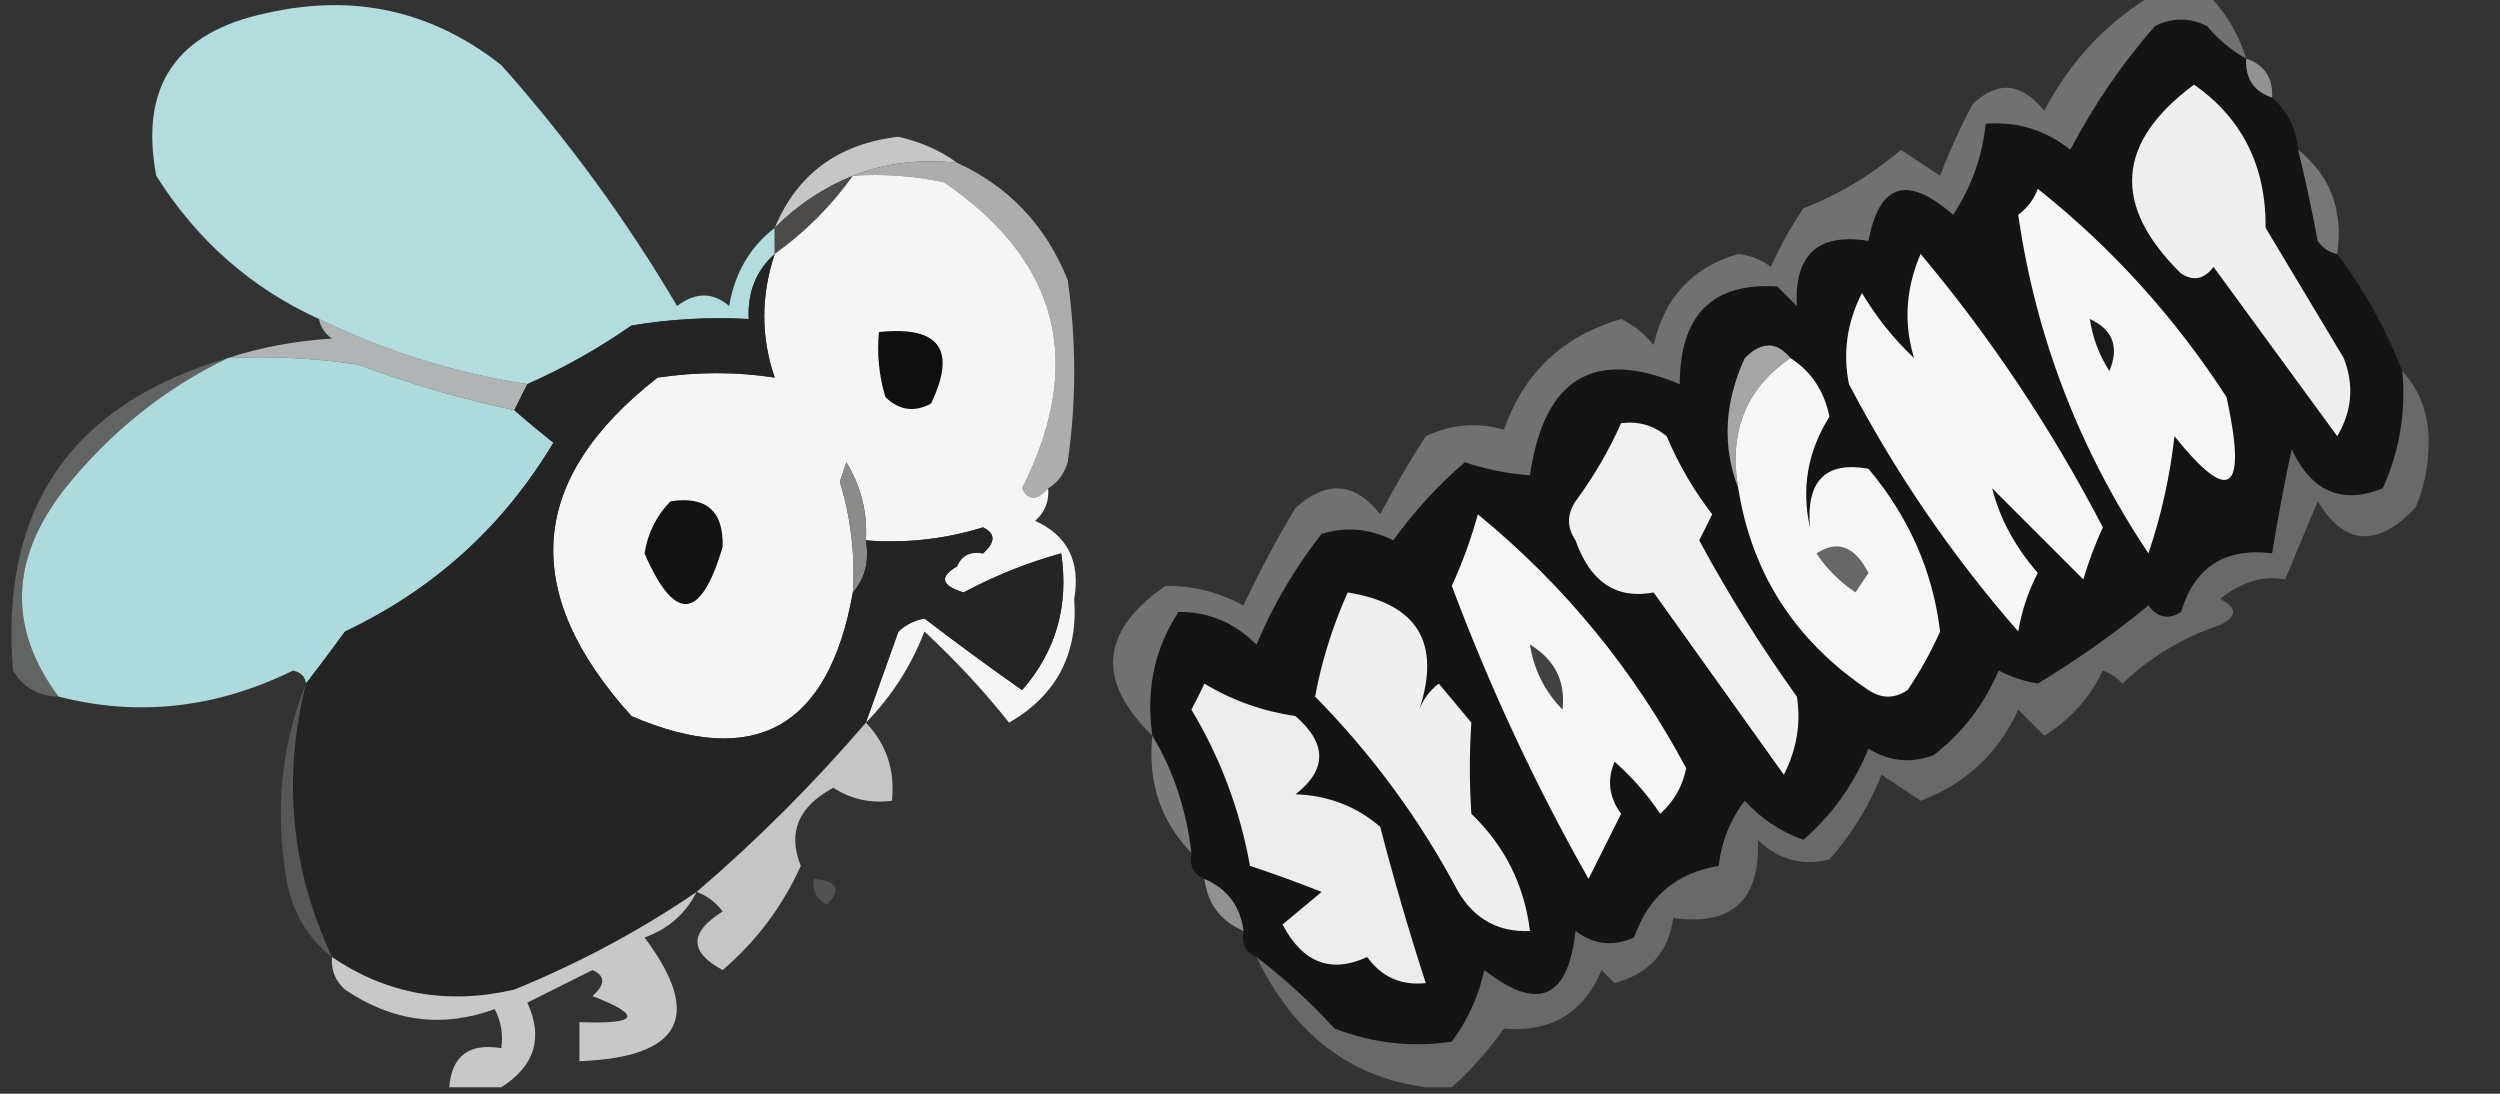
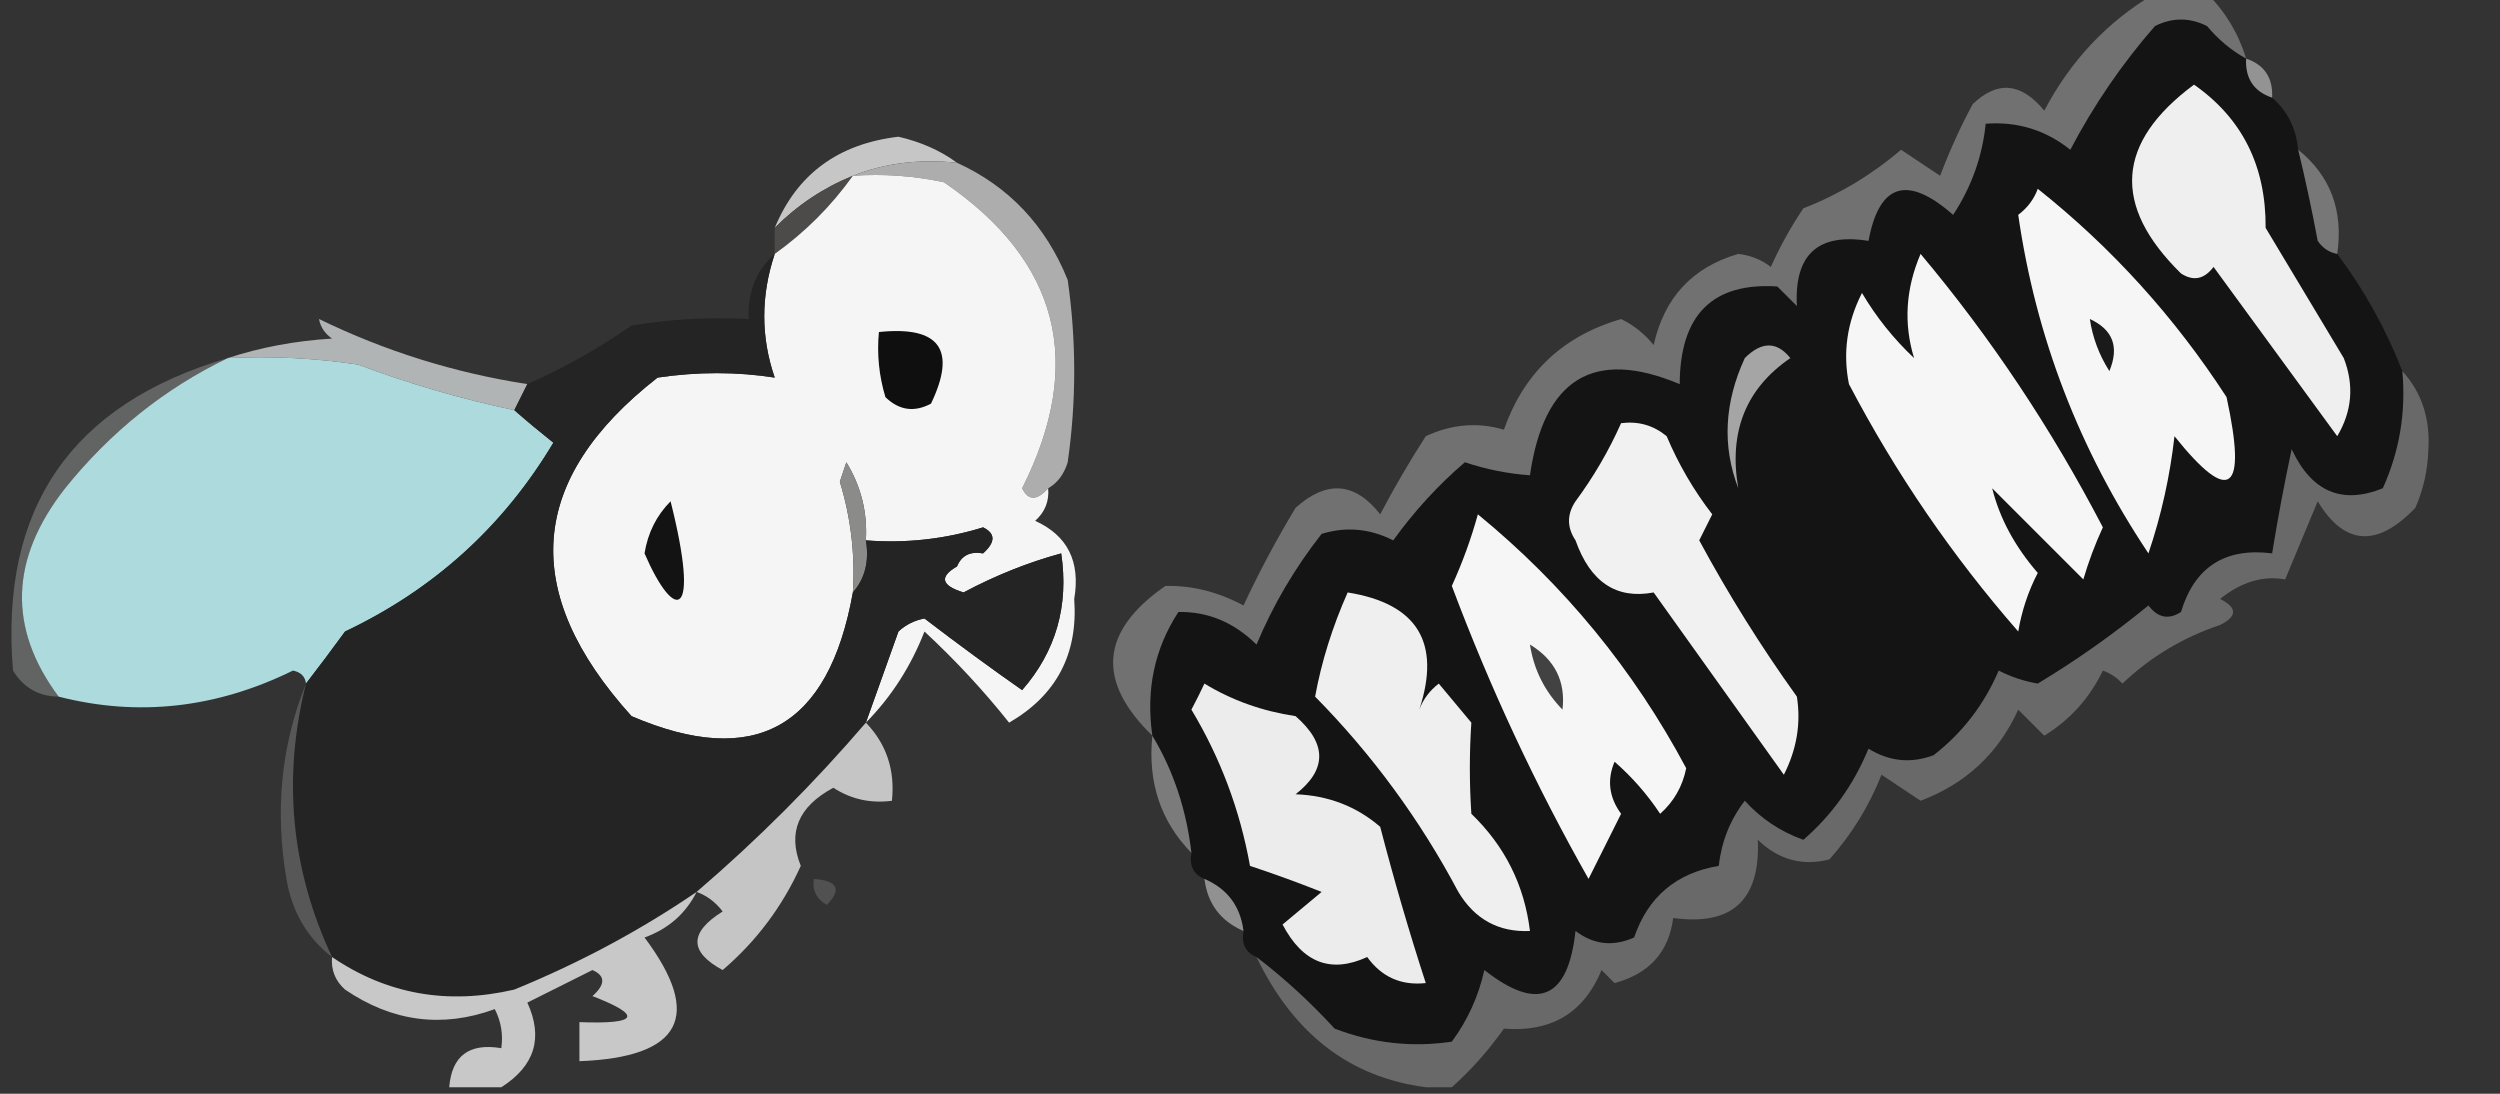
<svg xmlns="http://www.w3.org/2000/svg" version="1.1" width="192px" height="84px" style="shape-rendering:geometricPrecision; text-rendering:geometricPrecision; image-rendering:optimizeQuality; fill-rule:evenodd; clip-rule:evenodd">
  <rect width="100%" height="100%" fill="#333333" stroke="none" />
  <g>
-     <path style="opacity:1" fill="#b2dcde" d="M 59.5,17.5 C 59.5,18.167 59.5,18.833 59.5,19.5C 58.069,20.78 57.402,22.447 57.5,24.5C 54.482,24.335 51.482,24.502 48.5,25C 45.941,26.777 43.274,28.277 40.5,29.5C 34.908,28.636 29.575,26.969 24.5,24.5C 19.285,22.124 15.118,18.457 12,13.5C 10.698,6.619 13.532,2.452 20.5,1C 27.184,-0.519 33.184,0.814 38.5,5C 43.621,10.754 48.121,16.921 52,23.5C 53.416,22.427 54.75,22.427 56,23.5C 56.424,20.975 57.59,18.975 59.5,17.5 Z" />
-   </g>
+     </g>
  <g>
    <path style="opacity:1" fill="#141414" d="M 172.5,4.5 C 172.427,6.027 173.094,7.027 174.5,7.5C 175.674,8.514 176.34,9.847 176.5,11.5C 177.06,13.801 177.56,16.134 178,18.5C 178.383,19.056 178.883,19.389 179.5,19.5C 181.56,22.24 183.226,25.24 184.5,28.5C 184.789,31.649 184.289,34.649 183,37.5C 179.858,38.77 177.525,37.77 176,34.5C 175.433,37.168 174.933,39.834 174.5,42.5C 170.881,42.044 168.548,43.544 167.5,47C 166.551,47.617 165.718,47.451 165,46.5C 162.301,48.712 159.468,50.712 156.5,52.5C 155.446,52.32 154.446,51.987 153.5,51.5C 152.385,54.112 150.718,56.279 148.5,58C 146.765,58.651 145.098,58.485 143.5,57.5C 142.369,60.255 140.702,62.589 138.5,64.5C 136.742,63.872 135.242,62.872 134,61.5C 132.883,62.949 132.216,64.616 132,66.5C 128.735,67.047 126.568,68.881 125.5,72C 123.888,72.72 122.388,72.554 121,71.5C 120.433,76.723 118.099,77.723 114,74.5C 113.55,76.519 112.717,78.352 111.5,80C 108.442,80.458 105.442,80.124 102.5,79C 100.63,76.96 98.63,75.127 96.5,73.5C 95.662,73.158 95.328,72.492 95.5,71.5C 95.262,69.596 94.262,68.262 92.5,67.5C 91.662,67.158 91.328,66.492 91.5,65.5C 91.117,62.189 90.117,59.189 88.5,56.5C 87.993,52.993 88.66,49.826 90.5,47C 92.76,46.956 94.76,47.789 96.5,49.5C 97.773,46.458 99.439,43.624 101.5,41C 103.377,40.424 105.211,40.591 107,41.5C 108.612,39.261 110.445,37.261 112.5,35.5C 114.135,36.046 115.801,36.38 117.5,36.5C 118.571,29.061 122.405,26.727 129,29.5C 129.021,24.177 131.521,21.677 136.5,22C 137,22.5 137.5,23 138,23.5C 137.791,19.541 139.625,17.874 143.5,18.5C 144.323,14.081 146.49,13.414 150,16.5C 151.411,14.35 152.245,12.016 152.5,9.5C 154.936,9.317 157.103,9.984 159,11.5C 160.796,8.073 162.963,4.906 165.5,2C 166.833,1.333 168.167,1.333 169.5,2C 170.373,3.045 171.373,3.878 172.5,4.5 Z" />
  </g>
  <g>
    <path style="opacity:0.514" fill="#ededed" d="M 172.5,4.5 C 173.906,4.973 174.573,5.973 174.5,7.5C 173.094,7.027 172.427,6.027 172.5,4.5 Z" />
  </g>
  <g>
    <path style="opacity:1" fill="#efefef" d="M 168.5,6.5 C 172.201,9.085 174.034,12.752 174,17.5C 176,20.833 178,24.167 180,27.5C 180.808,29.579 180.641,31.579 179.5,33.5C 176.333,29.167 173.167,24.833 170,20.5C 169.282,21.451 168.449,21.617 167.5,21C 162.18,15.779 162.513,10.946 168.5,6.5 Z" />
  </g>
  <g>
    <path style="opacity:0.82" fill="#e6e6e6" d="M 73.5,12.5 C 70.615,12.194 67.948,12.527 65.5,13.5C 63.246,14.415 61.246,15.748 59.5,17.5C 61.204,13.379 64.371,11.045 69,10.5C 70.728,10.899 72.228,11.566 73.5,12.5 Z" />
  </g>
  <g>
    <path style="opacity:0.36" fill="#f0f0f0" d="M 176.5,11.5 C 178.982,13.503 179.982,16.169 179.5,19.5C 178.883,19.389 178.383,19.056 178,18.5C 177.56,16.134 177.06,13.801 176.5,11.5 Z" />
  </g>
  <g>
    <path style="opacity:1" fill="#adadad" d="M 65.5,13.5 C 67.948,12.527 70.615,12.194 73.5,12.5C 77.485,14.321 80.319,17.321 82,21.5C 82.667,26.167 82.667,30.833 82,35.5C 81.722,36.416 81.222,37.083 80.5,37.5C 79.636,38.463 78.97,38.463 78.5,37.5C 83.346,27.877 81.346,20.043 72.5,14C 70.19,13.503 67.857,13.337 65.5,13.5 Z" />
  </g>
  <g>
    <path style="opacity:1" fill="#f6f6f6" d="M 156.5,14.5 C 162.178,19.014 167.011,24.348 171,30.5C 172.592,37.823 171.259,38.823 167,33.5C 166.654,36.575 165.988,39.575 165,42.5C 159.68,34.533 156.347,25.866 155,16.5C 155.717,15.956 156.217,15.289 156.5,14.5 Z" />
  </g>
  <g>
    <path style="opacity:1" fill="#4c4b4a" d="M 65.5,13.5 C 63.833,15.833 61.833,17.833 59.5,19.5C 59.5,18.833 59.5,18.167 59.5,17.5C 61.246,15.748 63.246,14.415 65.5,13.5 Z" />
  </g>
  <g>
    <path style="opacity:1" fill="#f6f6f6" d="M 147.5,19.5 C 152.887,25.918 157.554,32.918 161.5,40.5C 160.902,41.795 160.402,43.128 160,44.5C 157.667,42.167 155.333,39.833 153,37.5C 153.573,39.804 154.74,41.971 156.5,44C 155.773,45.399 155.273,46.899 155,48.5C 149.925,42.687 145.592,36.354 142,29.5C 141.516,27.087 141.85,24.754 143,22.5C 144.093,24.349 145.426,26.016 147,27.5C 146.19,24.843 146.356,22.177 147.5,19.5 Z" />
  </g>
  <g>
    <path style="opacity:1" fill="#1a1a1a" d="M 160.5,24.5 C 162.273,25.314 162.773,26.648 162,28.5C 161.209,27.255 160.709,25.922 160.5,24.5 Z" />
  </g>
  <g>
    <path style="opacity:1" fill="#a5a5a5" d="M 137.5,27.5 C 134.083,29.836 132.749,33.169 133.5,37.5C 132.258,34.26 132.424,30.926 134,27.5C 135.292,26.209 136.458,26.209 137.5,27.5 Z" />
  </g>
  <g>
    <path style="opacity:1" fill="#f5f5f5" d="M 65.5,13.5 C 67.857,13.337 70.19,13.503 72.5,14C 81.346,20.043 83.346,27.877 78.5,37.5C 78.97,38.463 79.636,38.463 80.5,37.5C 80.586,38.496 80.252,39.329 79.5,40C 81.99,41.128 82.99,43.128 82.5,46C 82.804,50.227 81.137,53.393 77.5,55.5C 75.545,53.042 73.379,50.709 71,48.5C 69.951,51.187 68.451,53.52 66.5,55.5C 67.32,53.188 68.153,50.854 69,48.5C 69.561,47.978 70.228,47.645 71,47.5C 73.635,49.515 76.135,51.348 78.5,53C 81.1,50.016 82.1,46.516 81.5,42.5C 78.937,43.2 76.437,44.2 74,45.5C 72.282,44.969 72.115,44.302 73.5,43.5C 73.842,42.662 74.508,42.328 75.5,42.5C 76.463,41.636 76.463,40.97 75.5,40.5C 72.579,41.407 69.579,41.74 66.5,41.5C 66.628,39.345 66.128,37.345 65,35.5C 64.833,36 64.667,36.5 64.5,37C 65.348,39.77 65.681,42.603 65.5,45.5C 63.643,55.901 57.977,59.068 48.5,55C 39.865,45.45 40.532,36.783 50.5,29C 53.572,28.544 56.572,28.544 59.5,29C 58.427,25.888 58.427,22.721 59.5,19.5C 61.833,17.833 63.833,15.833 65.5,13.5 Z" />
  </g>
  <g>
    <path style="opacity:1" fill="#0f0f0f" d="M 67.5,25.5 C 72.159,25.015 73.492,26.848 71.5,31C 70.216,31.684 69.049,31.517 68,30.5C 67.507,28.866 67.34,27.199 67.5,25.5 Z" />
  </g>
  <g>
-     <path style="opacity:1" fill="#f6f6f6" d="M 137.5,27.5 C 139.101,28.519 140.101,30.019 140.5,32C 138.836,34.651 138.336,37.484 139,40.5C 138.71,36.911 140.21,35.411 143.5,36C 146.608,39.706 148.442,43.873 149,48.5C 148.293,50.081 147.46,51.581 146.5,53C 145.5,53.667 144.5,53.667 143.5,53C 137.872,49.226 134.539,44.059 133.5,37.5C 132.749,33.169 134.083,29.836 137.5,27.5 Z" />
-   </g>
+     </g>
  <g>
    <path style="opacity:0.651" fill="#f4f9f9" d="M 24.5,24.5 C 29.575,26.969 34.908,28.636 40.5,29.5C 40.167,30.167 39.833,30.833 39.5,31.5C 35.43,30.644 31.43,29.477 27.5,28C 24.183,27.502 20.85,27.335 17.5,27.5C 19.969,26.683 22.635,26.183 25.5,26C 24.944,25.617 24.611,25.117 24.5,24.5 Z" />
  </g>
  <g>
    <path style="opacity:1" fill="#f1f1f1" d="M 124.5,32.5 C 125.822,32.33 126.989,32.663 128,33.5C 128.914,35.664 130.081,37.664 131.5,39.5C 131.167,40.167 130.833,40.833 130.5,41.5C 132.75,45.668 135.25,49.668 138,53.5C 138.325,55.553 137.991,57.553 137,59.5C 133.667,54.833 130.333,50.167 127,45.5C 124.135,46.041 122.135,44.707 121,41.5C 120.333,40.5 120.333,39.5 121,38.5C 122.394,36.612 123.56,34.612 124.5,32.5 Z" />
  </g>
  <g>
    <path style="opacity:1" fill="#addadc" d="M 17.5,27.5 C 20.85,27.335 24.183,27.502 27.5,28C 31.43,29.477 35.43,30.644 39.5,31.5C 40.429,32.315 41.429,33.148 42.5,34C 38.655,40.431 33.322,45.264 26.5,48.5C 25.479,49.901 24.479,51.235 23.5,52.5C 23.44,51.957 23.107,51.624 22.5,51.5C 16.601,54.397 10.601,55.064 4.5,53.5C 0.589,48.244 0.756,42.911 5,37.5C 8.489,33.162 12.656,29.829 17.5,27.5 Z" />
  </g>
  <g>
    <path style="opacity:0.249" fill="#f3f9f9" d="M 17.5,27.5 C 12.656,29.829 8.489,33.162 5,37.5C 0.756,42.911 0.589,48.244 4.5,53.5C 2.983,53.489 1.816,52.823 1,51.5C -0.031,39.028 5.469,31.028 17.5,27.5 Z" />
  </g>
  <g>
-     <path style="opacity:1" fill="#131313" d="M 51.5,38.5 C 54.243,38.077 55.577,39.244 55.5,42C 53.82,47.686 51.82,47.852 49.5,42.5C 49.752,40.927 50.418,39.594 51.5,38.5 Z" />
+     <path style="opacity:1" fill="#131313" d="M 51.5,38.5 C 53.82,47.686 51.82,47.852 49.5,42.5C 49.752,40.927 50.418,39.594 51.5,38.5 Z" />
  </g>
  <g>
    <path style="opacity:1" fill="#8b8b8a" d="M 66.5,41.5 C 66.768,43.099 66.434,44.432 65.5,45.5C 65.681,42.603 65.348,39.77 64.5,37C 64.667,36.5 64.833,36 65,35.5C 66.128,37.345 66.628,39.345 66.5,41.5 Z" />
  </g>
  <g>
    <path style="opacity:1" fill="#f6f6f6" d="M 113.5,39.5 C 120.134,44.936 125.467,51.436 129.5,59C 129.22,60.395 128.553,61.562 127.5,62.5C 126.52,61.019 125.353,59.685 124,58.5C 123.405,59.899 123.572,61.232 124.5,62.5C 123.667,64.167 122.833,65.833 122,67.5C 117.935,60.325 114.435,52.825 111.5,45C 112.32,43.2 112.986,41.366 113.5,39.5 Z" />
  </g>
  <g>
-     <path style="opacity:1" fill="#676767" d="M 139.5,42.5 C 141.112,41.445 142.445,41.945 143.5,44C 143.167,44.5 142.833,45 142.5,45.5C 141.265,44.66 140.265,43.66 139.5,42.5 Z" />
-   </g>
+     </g>
  <g>
    <path style="opacity:0.342" fill="#e7e7e7" d="M 165.5,-0.5 C 166.833,-0.5 168.167,-0.5 169.5,-0.5C 170.925,0.922 171.925,2.589 172.5,4.5C 171.373,3.878 170.373,3.045 169.5,2C 168.167,1.333 166.833,1.333 165.5,2C 162.963,4.906 160.796,8.073 159,11.5C 157.103,9.984 154.936,9.317 152.5,9.5C 152.245,12.016 151.411,14.35 150,16.5C 146.49,13.414 144.323,14.081 143.5,18.5C 139.625,17.874 137.791,19.541 138,23.5C 137.5,23 137,22.5 136.5,22C 131.521,21.677 129.021,24.177 129,29.5C 122.405,26.727 118.571,29.061 117.5,36.5C 115.801,36.38 114.135,36.046 112.5,35.5C 110.445,37.261 108.612,39.261 107,41.5C 105.211,40.591 103.377,40.424 101.5,41C 99.439,43.624 97.773,46.458 96.5,49.5C 94.76,47.789 92.76,46.956 90.5,47C 88.66,49.826 87.993,52.993 88.5,56.5C 84.174,52.3 84.507,48.467 89.5,45C 91.544,44.952 93.544,45.452 95.5,46.5C 96.702,43.93 98.035,41.43 99.5,39C 101.895,36.855 104.062,37.022 106,39.5C 107.073,37.453 108.239,35.453 109.5,33.5C 111.491,32.573 113.491,32.406 115.5,33C 117.035,28.632 120.035,25.799 124.5,24.5C 125.478,24.977 126.311,25.643 127,26.5C 127.811,22.857 129.978,20.523 133.5,19.5C 134.442,19.608 135.275,19.942 136,20.5C 136.707,18.919 137.54,17.419 138.5,16C 141.242,14.93 143.742,13.43 146,11.5C 147,12.167 148,12.833 149,13.5C 149.73,11.578 150.563,9.745 151.5,8C 153.403,6.172 155.236,6.339 157,8.5C 159.025,4.644 161.858,1.644 165.5,-0.5 Z" />
  </g>
  <g>
    <path style="opacity:1" fill="#efefef" d="M 103.5,45.5 C 108.859,46.357 110.693,49.357 109,54.5C 109.308,53.692 109.808,53.025 110.5,52.5C 111.333,53.5 112.167,54.5 113,55.5C 112.845,57.811 112.845,60.144 113,62.5C 115.571,64.976 117.071,67.976 117.5,71.5C 115.097,71.607 113.264,70.607 112,68.5C 109.066,62.967 105.4,57.967 101,53.5C 101.491,50.819 102.324,48.153 103.5,45.5 Z" />
  </g>
  <g>
    <path style="opacity:1" fill="#ececec" d="M 92.5,52.5 C 94.606,53.783 96.94,54.616 99.5,55C 101.922,57.112 101.922,59.112 99.5,61C 102.007,61.093 104.174,61.926 106,63.5C 107.064,67.594 108.23,71.594 109.5,75.5C 107.61,75.704 106.11,75.037 105,73.5C 102.21,74.782 100.043,73.948 98.5,71C 99.5,70.167 100.5,69.333 101.5,68.5C 99.659,67.77 97.825,67.103 96,66.5C 95.228,62.209 93.728,58.209 91.5,54.5C 91.863,53.816 92.196,53.15 92.5,52.5 Z" />
  </g>
  <g>
    <path style="opacity:1" fill="#424242" d="M 117.5,49.5 C 119.416,50.665 120.249,52.332 120,54.5C 118.628,53.09 117.795,51.423 117.5,49.5 Z" />
  </g>
  <g>
    <path style="opacity:1" fill="#242424" d="M 59.5,19.5 C 58.427,22.721 58.427,25.888 59.5,29C 56.572,28.544 53.572,28.544 50.5,29C 40.532,36.783 39.865,45.45 48.5,55C 57.977,59.068 63.643,55.901 65.5,45.5C 66.434,44.432 66.768,43.099 66.5,41.5C 69.579,41.74 72.579,41.407 75.5,40.5C 76.463,40.97 76.463,41.636 75.5,42.5C 74.508,42.328 73.842,42.662 73.5,43.5C 72.115,44.302 72.282,44.969 74,45.5C 76.437,44.2 78.937,43.2 81.5,42.5C 82.1,46.516 81.1,50.016 78.5,53C 76.135,51.348 73.635,49.515 71,47.5C 70.228,47.645 69.561,47.978 69,48.5C 68.153,50.854 67.32,53.188 66.5,55.5C 62.5,60.167 58.167,64.5 53.5,68.5C 49.166,71.458 44.499,73.958 39.5,76C 34.369,77.194 29.702,76.361 25.5,73.5C 22.345,66.77 21.679,59.77 23.5,52.5C 24.479,51.235 25.479,49.901 26.5,48.5C 33.322,45.264 38.655,40.431 42.5,34C 41.429,33.148 40.429,32.315 39.5,31.5C 39.833,30.833 40.167,30.167 40.5,29.5C 43.274,28.277 45.941,26.777 48.5,25C 51.482,24.502 54.482,24.335 57.5,24.5C 57.402,22.447 58.069,20.78 59.5,19.5 Z" />
  </g>
  <g>
    <path style="opacity:0.391" fill="#ebebeb" d="M 88.5,56.5 C 90.117,59.189 91.117,62.189 91.5,65.5C 89.138,63.081 88.138,60.081 88.5,56.5 Z" />
  </g>
  <g>
    <path style="opacity:0.296" fill="#e9e9e9" d="M 184.5,28.5 C 185.972,30.117 186.639,32.117 186.5,34.5C 186.449,36.1 186.116,37.6 185.5,39C 182.561,42.068 180.061,41.902 178,38.5C 177.167,40.5 176.333,42.5 175.5,44.5C 173.799,44.19 172.132,44.69 170.5,46C 171.833,46.667 171.833,47.333 170.5,48C 167.66,48.949 165.16,50.449 163,52.5C 162.586,52.043 162.086,51.709 161.5,51.5C 160.479,53.619 158.979,55.286 157,56.5C 156.333,55.833 155.667,55.167 155,54.5C 153.483,57.849 150.983,60.183 147.5,61.5C 146.5,60.833 145.5,60.167 144.5,59.5C 143.547,61.908 142.213,64.075 140.5,66C 138.433,66.536 136.599,66.036 135,64.5C 135.198,69.122 133.032,71.122 128.5,70.5C 128.17,73.109 126.67,74.776 124,75.5C 123.667,75.167 123.333,74.833 123,74.5C 121.642,77.788 119.142,79.288 115.5,79C 114.301,80.694 112.968,82.194 111.5,83.5C 110.833,83.5 110.167,83.5 109.5,83.5C 103.677,82.743 99.344,79.41 96.5,73.5C 98.63,75.127 100.63,76.96 102.5,79C 105.442,80.124 108.442,80.458 111.5,80C 112.717,78.352 113.55,76.519 114,74.5C 118.099,77.723 120.433,76.723 121,71.5C 122.388,72.554 123.888,72.72 125.5,72C 126.568,68.881 128.735,67.047 132,66.5C 132.216,64.616 132.883,62.949 134,61.5C 135.242,62.872 136.742,63.872 138.5,64.5C 140.702,62.589 142.369,60.255 143.5,57.5C 145.098,58.485 146.765,58.651 148.5,58C 150.718,56.279 152.385,54.112 153.5,51.5C 154.446,51.987 155.446,52.32 156.5,52.5C 159.468,50.712 162.301,48.712 165,46.5C 165.718,47.451 166.551,47.617 167.5,47C 168.548,43.544 170.881,42.044 174.5,42.5C 174.933,39.834 175.433,37.168 176,34.5C 177.525,37.77 179.858,38.77 183,37.5C 184.289,34.649 184.789,31.649 184.5,28.5 Z" />
  </g>
  <g>
    <path style="opacity:0.195" fill="#ededed" d="M 23.5,52.5 C 21.679,59.77 22.345,66.77 25.5,73.5C 23.59,72.025 22.424,70.025 22,67.5C 21.099,62.225 21.599,57.225 23.5,52.5 Z" />
  </g>
  <g>
    <path style="opacity:0.146" fill="#fefffe" d="M 62.5,67.5 C 64.337,67.639 64.67,68.306 63.5,69.5C 62.703,69.043 62.369,68.376 62.5,67.5 Z" />
  </g>
  <g>
    <path style="opacity:0.52" fill="#e9e9e9" d="M 92.5,67.5 C 94.262,68.262 95.262,69.596 95.5,71.5C 93.738,70.738 92.738,69.404 92.5,67.5 Z" />
  </g>
  <g>
    <path style="opacity:0.843" fill="#e0e0e0" d="M 66.5,55.5 C 68.081,57.142 68.748,59.142 68.5,61.5C 66.856,61.714 65.356,61.38 64,60.5C 61.306,61.946 60.473,63.946 61.5,66.5C 60.085,69.624 58.085,72.29 55.5,74.5C 52.921,73.112 52.921,71.612 55.5,70C 54.956,69.283 54.289,68.783 53.5,68.5C 58.167,64.5 62.5,60.167 66.5,55.5 Z" />
  </g>
  <g>
    <path style="opacity:0.902" fill="#d8d8d8" d="M 53.5,68.5 C 52.657,70.173 51.324,71.34 49.5,72C 54.021,78.033 52.354,81.2 44.5,81.5C 44.5,80.5 44.5,79.5 44.5,78.5C 49.041,78.669 49.374,78.002 45.5,76.5C 46.506,75.604 46.506,74.938 45.5,74.5C 43.833,75.333 42.167,76.167 40.5,77C 41.739,79.702 41.073,81.868 38.5,83.5C 37.167,83.5 35.833,83.5 34.5,83.5C 34.694,81.088 36.027,80.088 38.5,80.5C 38.65,79.448 38.483,78.448 38,77.5C 33.966,78.972 30.133,78.472 26.5,76C 25.748,75.329 25.414,74.496 25.5,73.5C 29.702,76.361 34.369,77.194 39.5,76C 44.499,73.958 49.166,71.458 53.5,68.5 Z" />
  </g>
</svg>